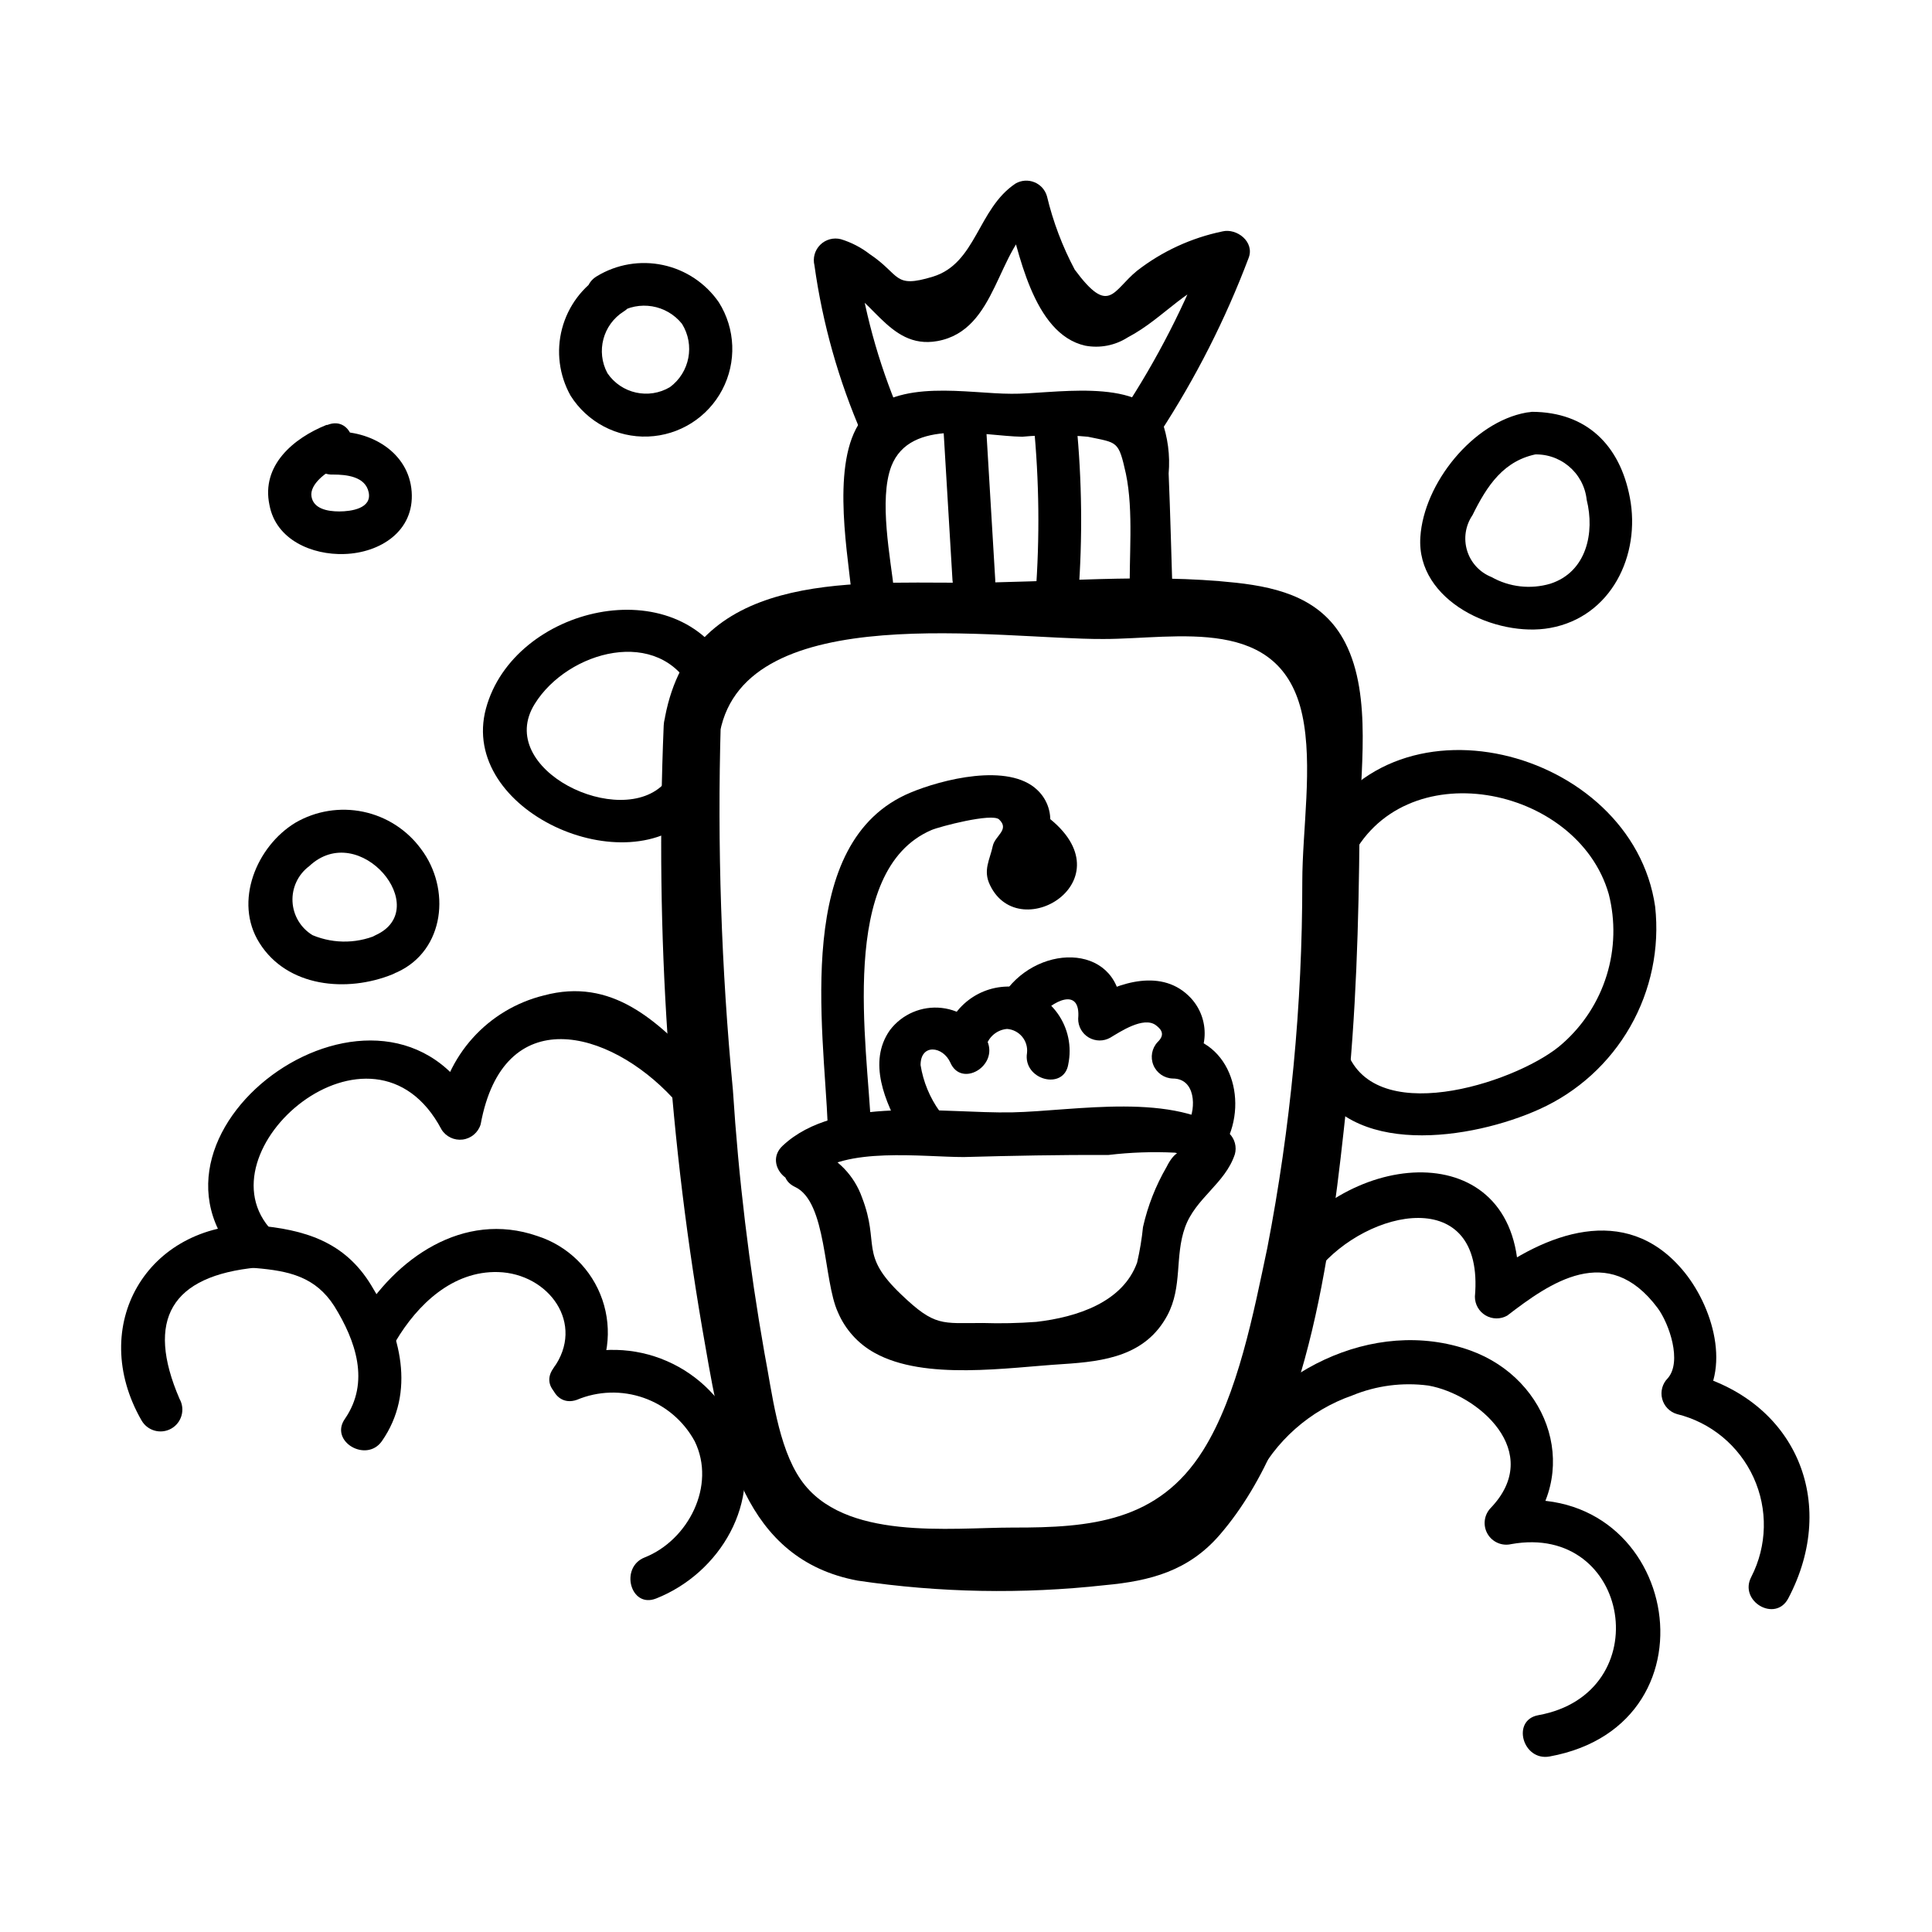
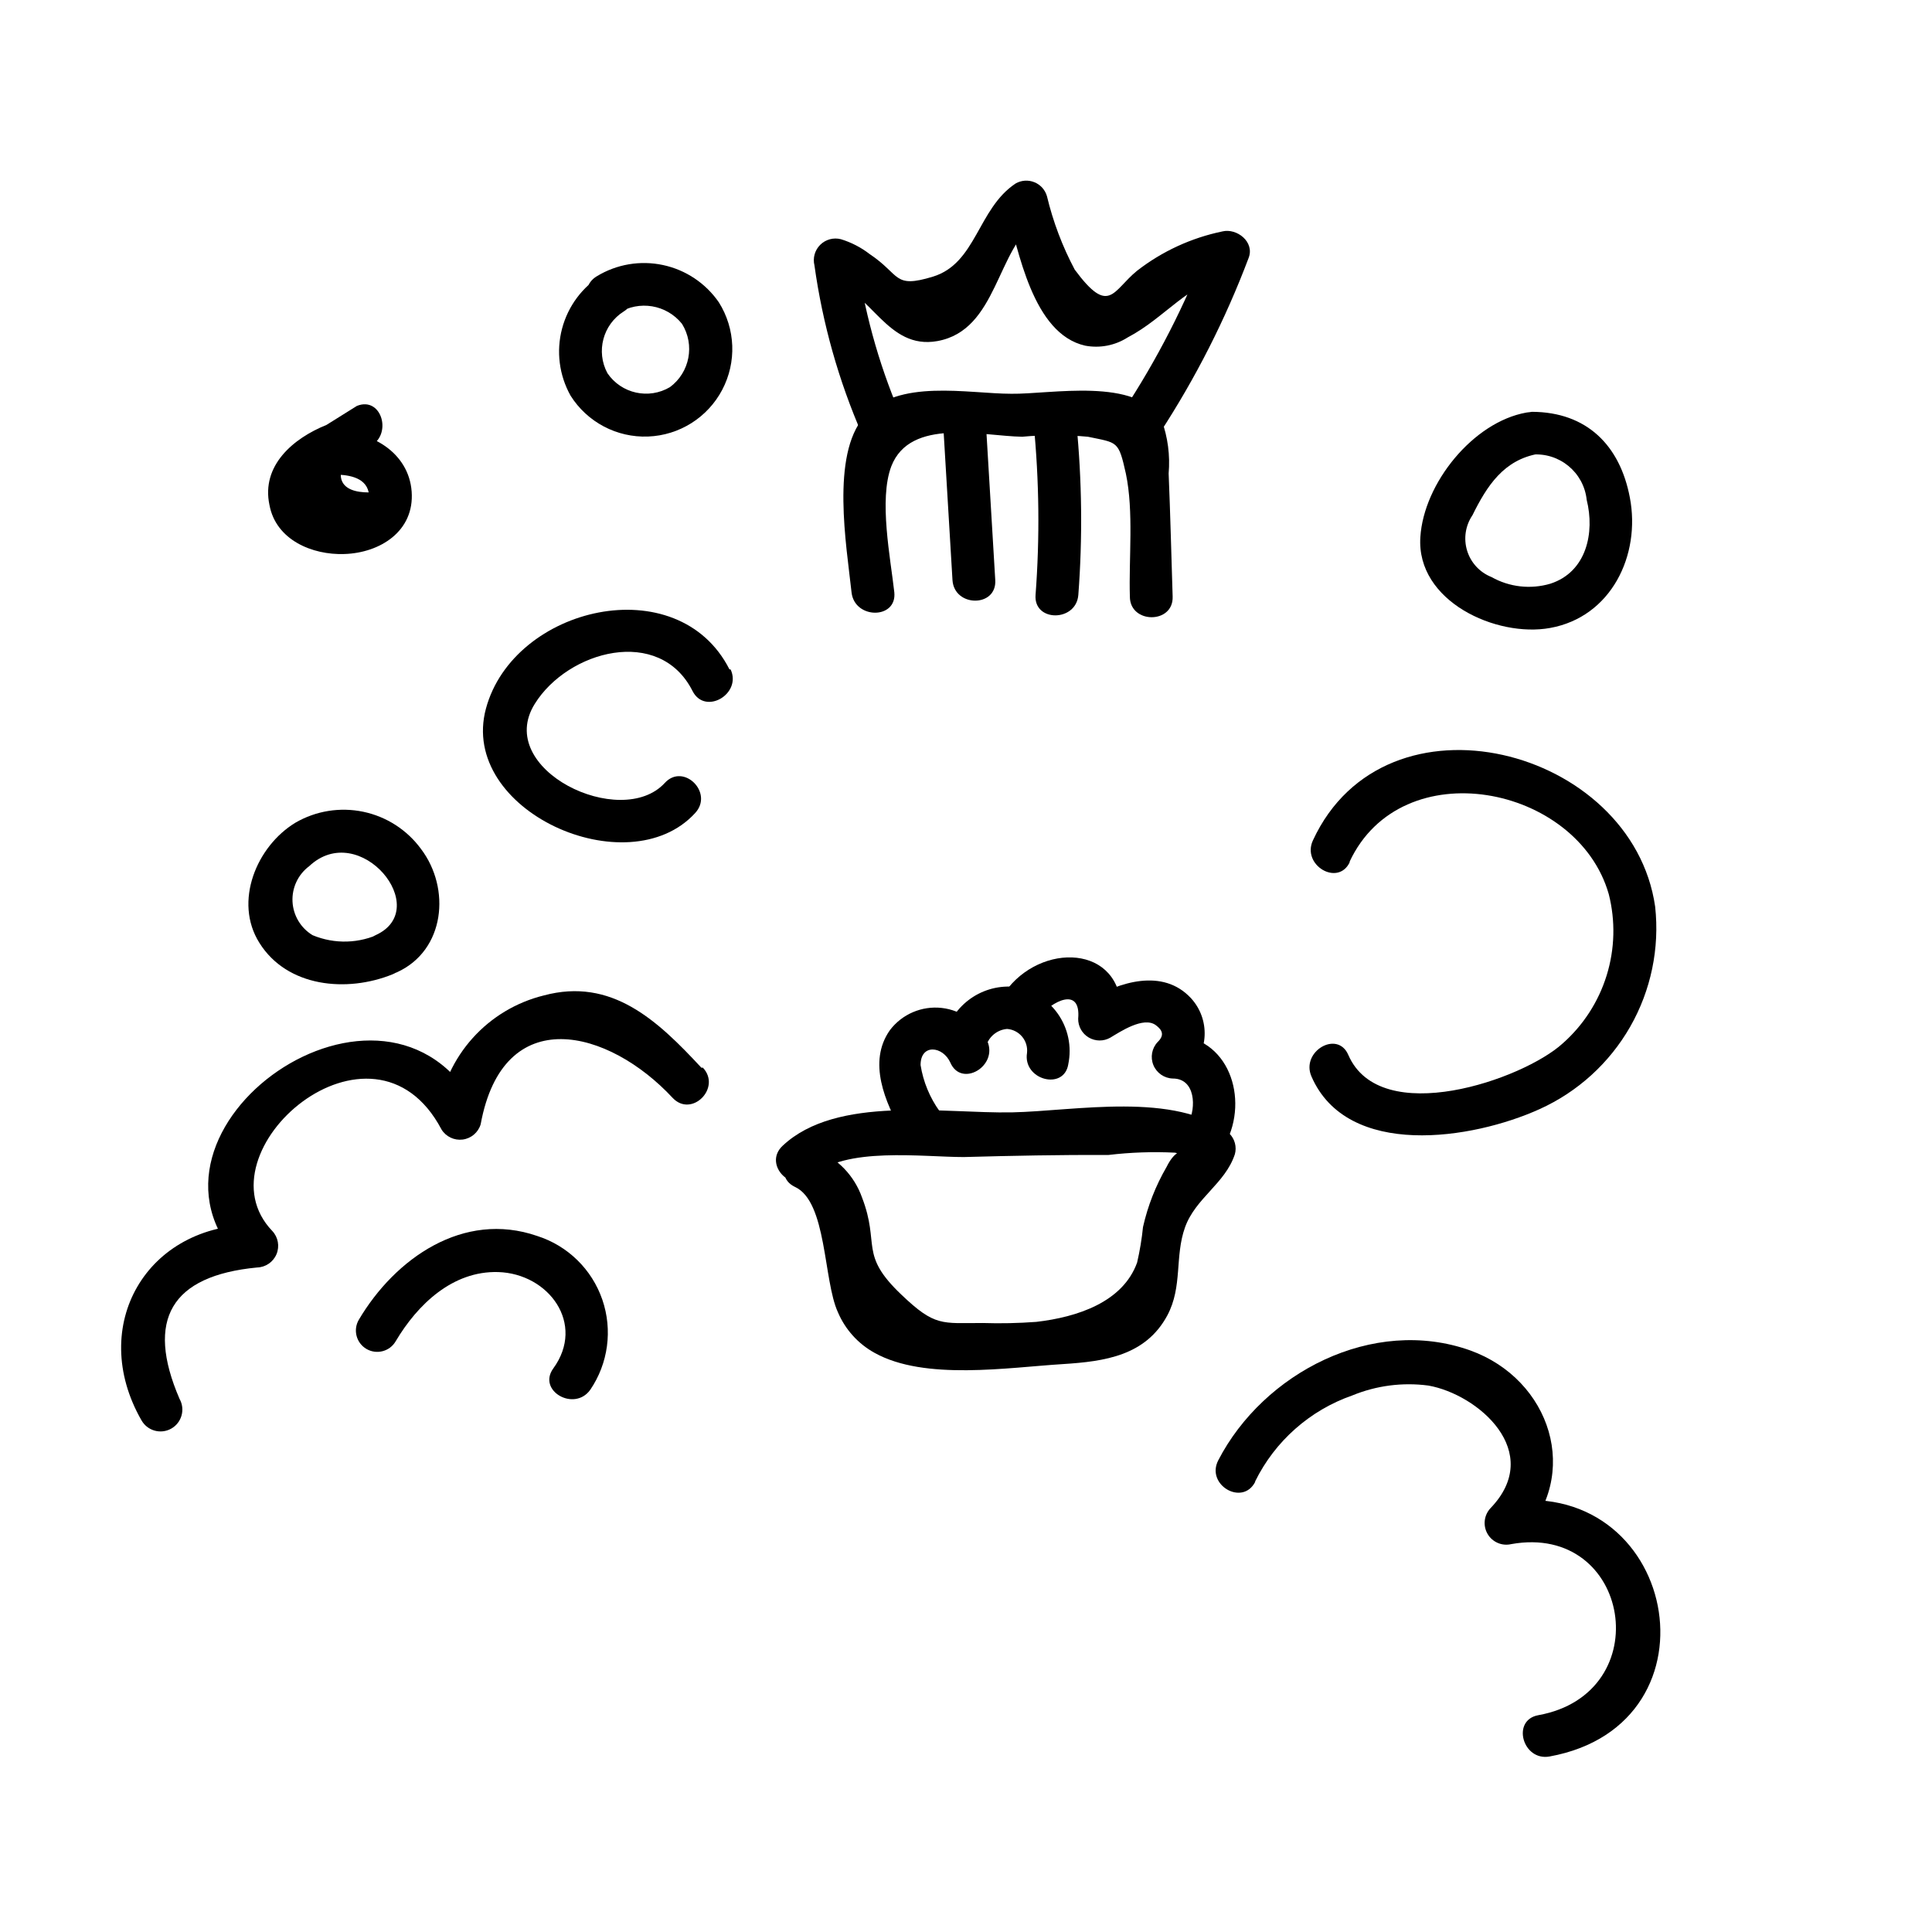
<svg xmlns="http://www.w3.org/2000/svg" fill="#000000" width="800px" height="800px" version="1.1" viewBox="144 144 512 512">
  <g>
-     <path d="m319.89 336.21c-2.316 55.172 1.402 110.43 11.082 164.8 4.586 26.5 10.078 56.227 40.305 61.867 21.688 3.219 43.703 3.625 65.496 1.211 12.09-1.109 22.219-3.777 30.48-13.352 24.234-28.012 29.773-78.441 33.555-113.66 2.57-24.133 3.273-48.418 3.477-72.699 0-15.113 3.527-35.77-3.777-50.027-5.844-11.438-16.977-14.609-28.969-15.922-23.527-2.57-48.77 0-72.449 0-30.781 0-71.539-2.769-78.848 35.57-1.812 9.523 12.746 13.602 14.559 4.031 6.801-35.621 74.312-24.535 101.62-24.688 19.547 0 46.953-6.551 52.699 20.152 2.871 13.352 0 30.531 0 44.184 0.016 32.566-3.086 65.059-9.27 97.035-3.578 16.879-7.758 38.895-17.027 53.656-11.84 18.895-29.773 20.504-50.383 20.453-16.676 0-44.941 3.629-56.227-12.695-6.098-8.816-7.609-23.176-9.621-33.555-4.07-23.055-6.863-46.316-8.363-69.676-3.086-32.266-4.164-64.688-3.223-97.086 0.504-9.32-14.609-9.27-15.113 0.402z" />
    <path d="m381 300.95c-1.008-9.07-4.133-24.535-0.805-33.352 5.039-13.047 24.184-8.012 34.711-7.859 5.781-0.531 11.602-0.531 17.383 0 7.91 1.664 8.113 0.957 10.078 9.773 2.117 10.078 0.754 22.418 1.059 32.598 0 7.254 11.586 7.305 11.336 0-0.352-10.883-0.605-21.715-1.059-32.598h-0.004c0.422-4.816-0.215-9.664-1.863-14.207-6.5-11.488-29.473-6.801-39.801-6.953-11.438 0-30.23-4.133-39.047 6.098-8.816 10.227-4.684 33.957-3.324 46.5 0.754 7.203 12.09 7.254 11.336 0z" />
    <path d="m394.05 258.12 2.367 39.598c0.453 7.254 11.789 7.305 11.336 0l-2.367-39.598c-0.453-7.254-11.789-7.305-11.336 0z" />
    <path d="m417.93 256.31c1.477 15.07 1.645 30.242 0.504 45.344-0.555 7.254 10.781 7.203 11.336 0 1.141-15.102 0.973-30.273-0.504-45.344-0.707-7.203-12.043-7.254-11.336 0z" />
    <path d="m382.41 253.44c-5.719-13.453-9.582-27.625-11.484-42.121l-6.953 7.004c10.934 2.922 15.113 18.438 28.414 16.07 16.07-2.871 15.617-24.688 26.652-31.992l-8.363-3.375c3.176 11.285 7.004 33.453 20.906 36.578 3.887 0.734 7.902-0.039 11.238-2.168 10.078-5.289 15.668-14.105 28.113-17.18l-6.957-6.953c-5.844 15.371-13.363 30.055-22.418 43.781-4.031 6.098 5.793 11.789 9.773 5.691v0.004c9.523-14.582 17.43-30.156 23.578-46.453 1.613-4.231-3.125-7.91-6.953-7.004v0.004c-8.238 1.703-15.977 5.269-22.621 10.426-6.5 5.289-7.356 12.09-16.523-0.301-3.266-6.144-5.738-12.68-7.356-19.445-0.48-1.688-1.711-3.059-3.332-3.715-1.625-0.66-3.461-0.535-4.981 0.336-10.078 6.699-10.379 21.16-21.914 24.688-10.578 3.223-8.465-0.453-16.777-5.996-2.277-1.758-4.856-3.09-7.609-3.93-1.961-0.504-4.039 0.062-5.477 1.488-1.438 1.426-2.016 3.504-1.527 5.465 2.156 15.453 6.41 30.539 12.648 44.84 2.871 6.648 12.645 0.906 9.773-5.742z" />
-     <path d="m245.18 525.95c9.07-13 5.039-28.719-2.82-41.363-7.055-11.586-17.633-14.762-30.633-15.871-7.254-0.656-7.203 10.68 0 11.336 8.918 0.754 15.871 2.316 20.859 10.078 5.691 9.168 9.523 20.152 2.82 29.875-4.184 5.945 5.641 11.742 9.773 5.945z" />
    <path d="m329.87 426.95c-11.637-12.543-23.781-23.98-41.766-19.145-7.262 1.789-13.82 5.715-18.824 11.277-5.004 5.559-8.223 12.496-9.238 19.906l10.328-1.359c-24.031-45.344-95.723 5.691-62.625 40.605l3.981-9.672c-28.867-0.301-44.586 26.801-30.23 51.844h0.004c1.574 2.781 5.102 3.762 7.887 2.191 2.781-1.574 3.762-5.102 2.191-7.887-9.07-21.027-2.215-32.629 20.555-34.812 2.262-0.062 4.273-1.445 5.144-3.531 0.871-2.09 0.434-4.492-1.113-6.141-20.152-21.008 26.602-61.465 44.84-26.902l-0.004-0.004c1.191 1.922 3.391 2.965 5.629 2.672 2.238-0.293 4.098-1.871 4.75-4.031 5.996-32.695 34.008-25.191 50.883-7.004 5.039 5.34 13-2.672 8.012-8.012z" />
-     <path d="m317.88 567.62c16.93-6.699 28.266-25.594 21.664-43.68-3.523-8.621-10.27-15.523-18.805-19.238-8.535-3.719-18.184-3.957-26.891-0.664-6.801 2.418-3.879 13.352 3.023 10.934h-0.004c5.644-2.367 11.961-2.551 17.734-0.523 5.769 2.031 10.582 6.129 13.504 11.504 5.742 11.738-1.715 26.199-13.25 30.781-6.699 2.621-3.777 13.602 3.023 10.883z" />
    <path d="m248.86 499.45c5.793-9.773 15.113-18.691 27.156-18.34 13.402 0.402 23.227 13.703 14.609 25.543-4.281 5.894 5.543 11.539 9.773 5.691v0.004c4.797-7.019 5.988-15.895 3.223-23.934-2.769-8.039-9.176-14.297-17.277-16.875-19.547-6.75-37.633 5.945-47.258 22.219-1.574 2.699-0.66 6.16 2.039 7.734 2.699 1.57 6.164 0.656 7.734-2.043z" />
    <path d="m427.1 426.05c0.98-4.695-0.043-9.586-2.828-13.488-2.785-3.902-7.074-6.465-11.832-7.07-4.231-0.289-8.418 0.977-11.785 3.555s-5.68 6.293-6.5 10.453c-1.41 7.152 9.523 10.078 10.934 3.023h-0.004c0.238-3.106 2.691-5.582 5.793-5.844 1.555 0.113 2.996 0.852 3.996 2.051 0.996 1.195 1.465 2.746 1.297 4.297-1.16 7.152 9.773 10.078 10.934 3.023z" />
    <path d="m393 438.49c-2.609-3.633-4.336-7.824-5.039-12.242 0-5.742 5.945-5.039 7.91-0.605 2.922 6.648 12.695 0.906 9.773-5.742-2.195-4.848-6.777-8.184-12.066-8.785-5.289-0.598-10.504 1.629-13.727 5.863-5.996 8.465-1.258 19.145 3.273 27.258 1.586 2.781 5.129 3.75 7.91 2.164 1.336-0.762 2.316-2.023 2.723-3.504 0.406-1.484 0.203-3.07-0.559-4.406z" />
-     <path d="m493.15 480.61c13.199-16.324 44.336-22.922 41.715 7.004v-0.004c-0.012 2.051 1.066 3.949 2.832 4.988 1.766 1.039 3.949 1.059 5.734 0.051 11.234-8.613 26.652-19.699 39.852-2.016 3.074 4.133 6.551 14.258 2.672 18.641h-0.004c-1.41 1.43-1.965 3.496-1.457 5.441 0.504 1.941 1.996 3.473 3.926 4.031 8.977 2.203 16.445 8.391 20.285 16.797 3.84 8.406 3.625 18.105-0.586 26.328-3.426 6.449 6.348 12.191 9.773 5.742 13.551-25.645 1.863-52.801-26.449-59.801l2.519 9.473c9.219-10.078 3.93-27.457-4.231-36.93-15.113-17.633-36.172-9.621-52.043 2.469l8.516 5.039c3.629-41.613-40.305-41.012-61.062-15.113-4.535 5.644 3.426 13.703 8.012 8.012z" />
    <path d="m419.2 413.65c3.527-4.332 11.285-8.363 10.531 0.301h-0.004c-0.031 2.047 1.035 3.953 2.793 4.996 1.762 1.039 3.945 1.059 5.723 0.043 2.621-1.562 8.766-5.691 12.043-3.324 1.914 1.41 2.266 2.769 0.504 4.484h-0.004c-1.547 1.648-1.984 4.051-1.113 6.141 0.871 2.086 2.883 3.469 5.144 3.531 6.047 0 6.195 7.809 4.133 11.688-3.527 6.297 6.547 11.992 9.824 5.543 6.297-11.891 0.906-28.516-13.957-28.719l3.981 9.672v0.004c5.606-5.164 5.965-13.891 0.805-19.5-7.457-8.012-19.043-4.281-27.055 0.555l8.516 5.039c1.664-19.297-19.75-20.859-29.875-8.312-4.535 5.644 3.426 13.703 8.012 8.012z" />
    <path d="m476.63 536.58c5.258-10.676 14.508-18.855 25.742-22.773 6.375-2.621 13.324-3.523 20.152-2.621 13.148 2.316 30.883 17.582 16.426 32.547-1.699 1.859-1.992 4.606-0.723 6.781 1.273 2.172 3.812 3.266 6.266 2.691 31.691-5.691 39.094 39.598 7.152 45.344-7.152 1.309-4.133 12.242 3.023 10.934 47.004-8.566 33.805-75.57-13.199-67.258l5.543 9.473c16.273-16.879 7.91-42.168-13.402-49.828-25.797-9.172-54.766 5.941-66.754 29.117-3.375 6.5 6.398 12.242 9.773 5.742z" />
    <path d="m249.21 401.66c12.746-5.793 14.309-22.219 6.348-32.695-3.711-5.055-9.156-8.555-15.293-9.84-6.137-1.281-12.531-0.254-17.957 2.887-10.328 6.246-16.426 20.957-9.574 31.84 7.356 11.789 23.176 13.25 35.266 8.363 6.699-2.719 3.777-13.703-3.023-10.934h0.004c-5.684 2.793-12.293 2.992-18.137 0.555-3.144-1.895-5.141-5.234-5.324-8.902-0.184-3.668 1.473-7.188 4.418-9.387 13.352-12.543 33 11.336 17.582 18.289-6.648 3.023-0.906 12.797 5.691 9.824z" />
    <path d="m337.32 321.4c-13.652-26.953-57.234-16.727-64.539 10.379-7.305 27.105 37.633 47.105 55.418 27.711 5.039-5.391-3.074-13.402-8.012-8.012-11.586 12.645-45.344-3.578-34.461-20.957 8.766-14.105 33.051-20.758 41.816-3.375 3.324 6.5 13.098 0.754 10.078-5.742z" />
    <path d="m501.62 372.44c13.754-29.625 60.457-20.453 68.719 8.516v-0.004c1.797 7.078 1.609 14.512-0.543 21.488-2.148 6.977-6.18 13.227-11.648 18.062-10.531 9.621-48.316 22.672-56.828 3.074-2.871-6.699-12.645-0.906-9.773 5.691 9.523 21.914 42.672 16.727 60.457 8.664h-0.004c10.113-4.566 18.523-12.219 24.027-21.855 5.5-9.637 7.812-20.766 6.606-31.797-6.047-42.168-71.441-59.199-90.688-17.582-3.074 6.602 6.699 12.344 9.773 5.742z" />
    <path d="m548.47 253.34c-14.055 2.519-27.156 18.691-28.062 33-1.109 17.027 20.152 26.652 34.359 24.082 16.273-2.922 24.082-19.348 21.16-34.562-2.621-13.855-11.438-22.672-25.945-22.723-2.926 0.277-5.16 2.731-5.16 5.668s2.234 5.394 5.16 5.668c7.293-0.613 13.738 4.715 14.508 11.992 2.168 8.664 0 19.094-9.621 22.219-5.231 1.551-10.867 0.914-15.621-1.766-3.094-1.227-5.465-3.793-6.445-6.977-0.98-3.184-0.461-6.641 1.41-9.395 3.879-7.859 8.312-14.66 17.434-16.273 7.051-1.312 3.977-12.242-3.176-10.934z" />
    <path d="m303.67 216.76c-5.297 3.211-9.141 8.348-10.719 14.336-1.582 5.988-0.773 12.355 2.254 17.758 4.418 7.019 12.246 11.148 20.535 10.832 8.289-0.316 15.777-5.031 19.648-12.367 3.871-7.34 3.531-16.184-0.887-23.203-3.492-5.062-8.785-8.598-14.801-9.879-6.016-1.285-12.293-0.219-17.543 2.977-1.297 0.758-2.242 1.996-2.625 3.445-0.383 1.449-0.172 2.992 0.582 4.289 1.574 2.699 5.035 3.613 7.734 2.043 5.523-3.488 12.789-2.277 16.879 2.82 3.473 5.566 2.09 12.863-3.176 16.777-5.629 3.344-12.887 1.734-16.574-3.68-3.094-5.746-1.199-12.906 4.332-16.375 6.195-3.879 0.504-13.652-5.691-9.773z" />
-     <path d="m230.52 256.61c-8.766 3.527-17.332 10.73-15.113 21.211 1.715 9.27 11.336 13.301 19.852 13 9.473-0.301 18.59-6.047 17.836-16.523-0.754-10.48-10.984-16.375-20.809-15.871-7.254 0.301-7.305 11.637 0 11.336 3.527 0 8.566 0.504 9.422 4.734s-4.586 5.039-7.809 5.039c-3.223 0-6.852-0.754-7.356-3.981-0.508-3.227 3.879-6.551 7.203-8.012 6.699-2.719 3.777-13.652-2.973-10.934z" />
+     <path d="m230.52 256.61c-8.766 3.527-17.332 10.73-15.113 21.211 1.715 9.27 11.336 13.301 19.852 13 9.473-0.301 18.59-6.047 17.836-16.523-0.754-10.48-10.984-16.375-20.809-15.871-7.254 0.301-7.305 11.637 0 11.336 3.527 0 8.566 0.504 9.422 4.734c-3.223 0-6.852-0.754-7.356-3.981-0.508-3.227 3.879-6.551 7.203-8.012 6.699-2.719 3.777-13.652-2.973-10.934z" />
    <path d="m354.66 458.54c8.516 3.879 7.508 24.738 11.387 33.199 1.941 4.582 5.367 8.379 9.723 10.781 13.301 7.406 35.266 3.879 49.977 2.973 11.035-0.707 21.867-2.215 27.609-12.898 4.082-7.656 1.914-15.566 4.684-23.328 2.769-7.758 10.629-11.586 13.199-19.348l0.004 0.004c0.555-1.977-0.004-4.098-1.461-5.543-14.359-11.234-40.809-5.945-57.586-5.59-18.086 0.352-46.5-4.637-60.809 8.867-5.34 5.039 2.719 13.047 8.012 8.012 8.312-7.859 29.121-5.039 40.004-5.039 12.797-0.352 25.594-0.605 38.391-0.555h-0.004c5.848-0.695 11.75-0.898 17.633-0.605 5.039 1.762 1.461-3.777-2.266 3.777-2.883 4.961-4.988 10.328-6.25 15.922-0.32 3.168-0.844 6.316-1.562 9.422-3.777 10.48-15.82 14.461-26.703 15.719h0.004c-4.727 0.352-9.473 0.453-14.207 0.301-10.883 0-12.645 1.008-21.562-7.508-11.336-10.781-5.594-13.148-10.43-25.746v0.004c-2.031-5.758-6.434-10.363-12.094-12.645-6.449-3.023-12.242 6.699-5.691 9.824z" />
-     <path d="m374.81 442.47c-0.855-21.16-8.867-67.762 16.02-78.492 2.066-0.906 16.07-4.586 17.938-2.82 2.871 2.719-1.059 4.281-1.664 7.004-0.754 3.629-2.672 6.449-0.754 10.379 7.961 16.676 37.887-2.168 13.957-18.992-4.332-3.023-9.32 1.965-8.363 6.398l1.863 8.863c1.613 7.106 12.543 4.082 10.934-3.023l-1.965-8.766-8.312 6.398c5.039 3.426 3.125 2.871 6.098-1.512h-0.004c0.887-1.324 1.422-2.848 1.562-4.434 0.75-3.684-0.449-7.492-3.176-10.078-7.656-7.406-25.492-2.769-33.656 0.656-31.086 12.949-22.973 62.121-21.914 88.418 0.301 7.305 11.637 7.356 11.336 0z" />
  </g>
</svg>